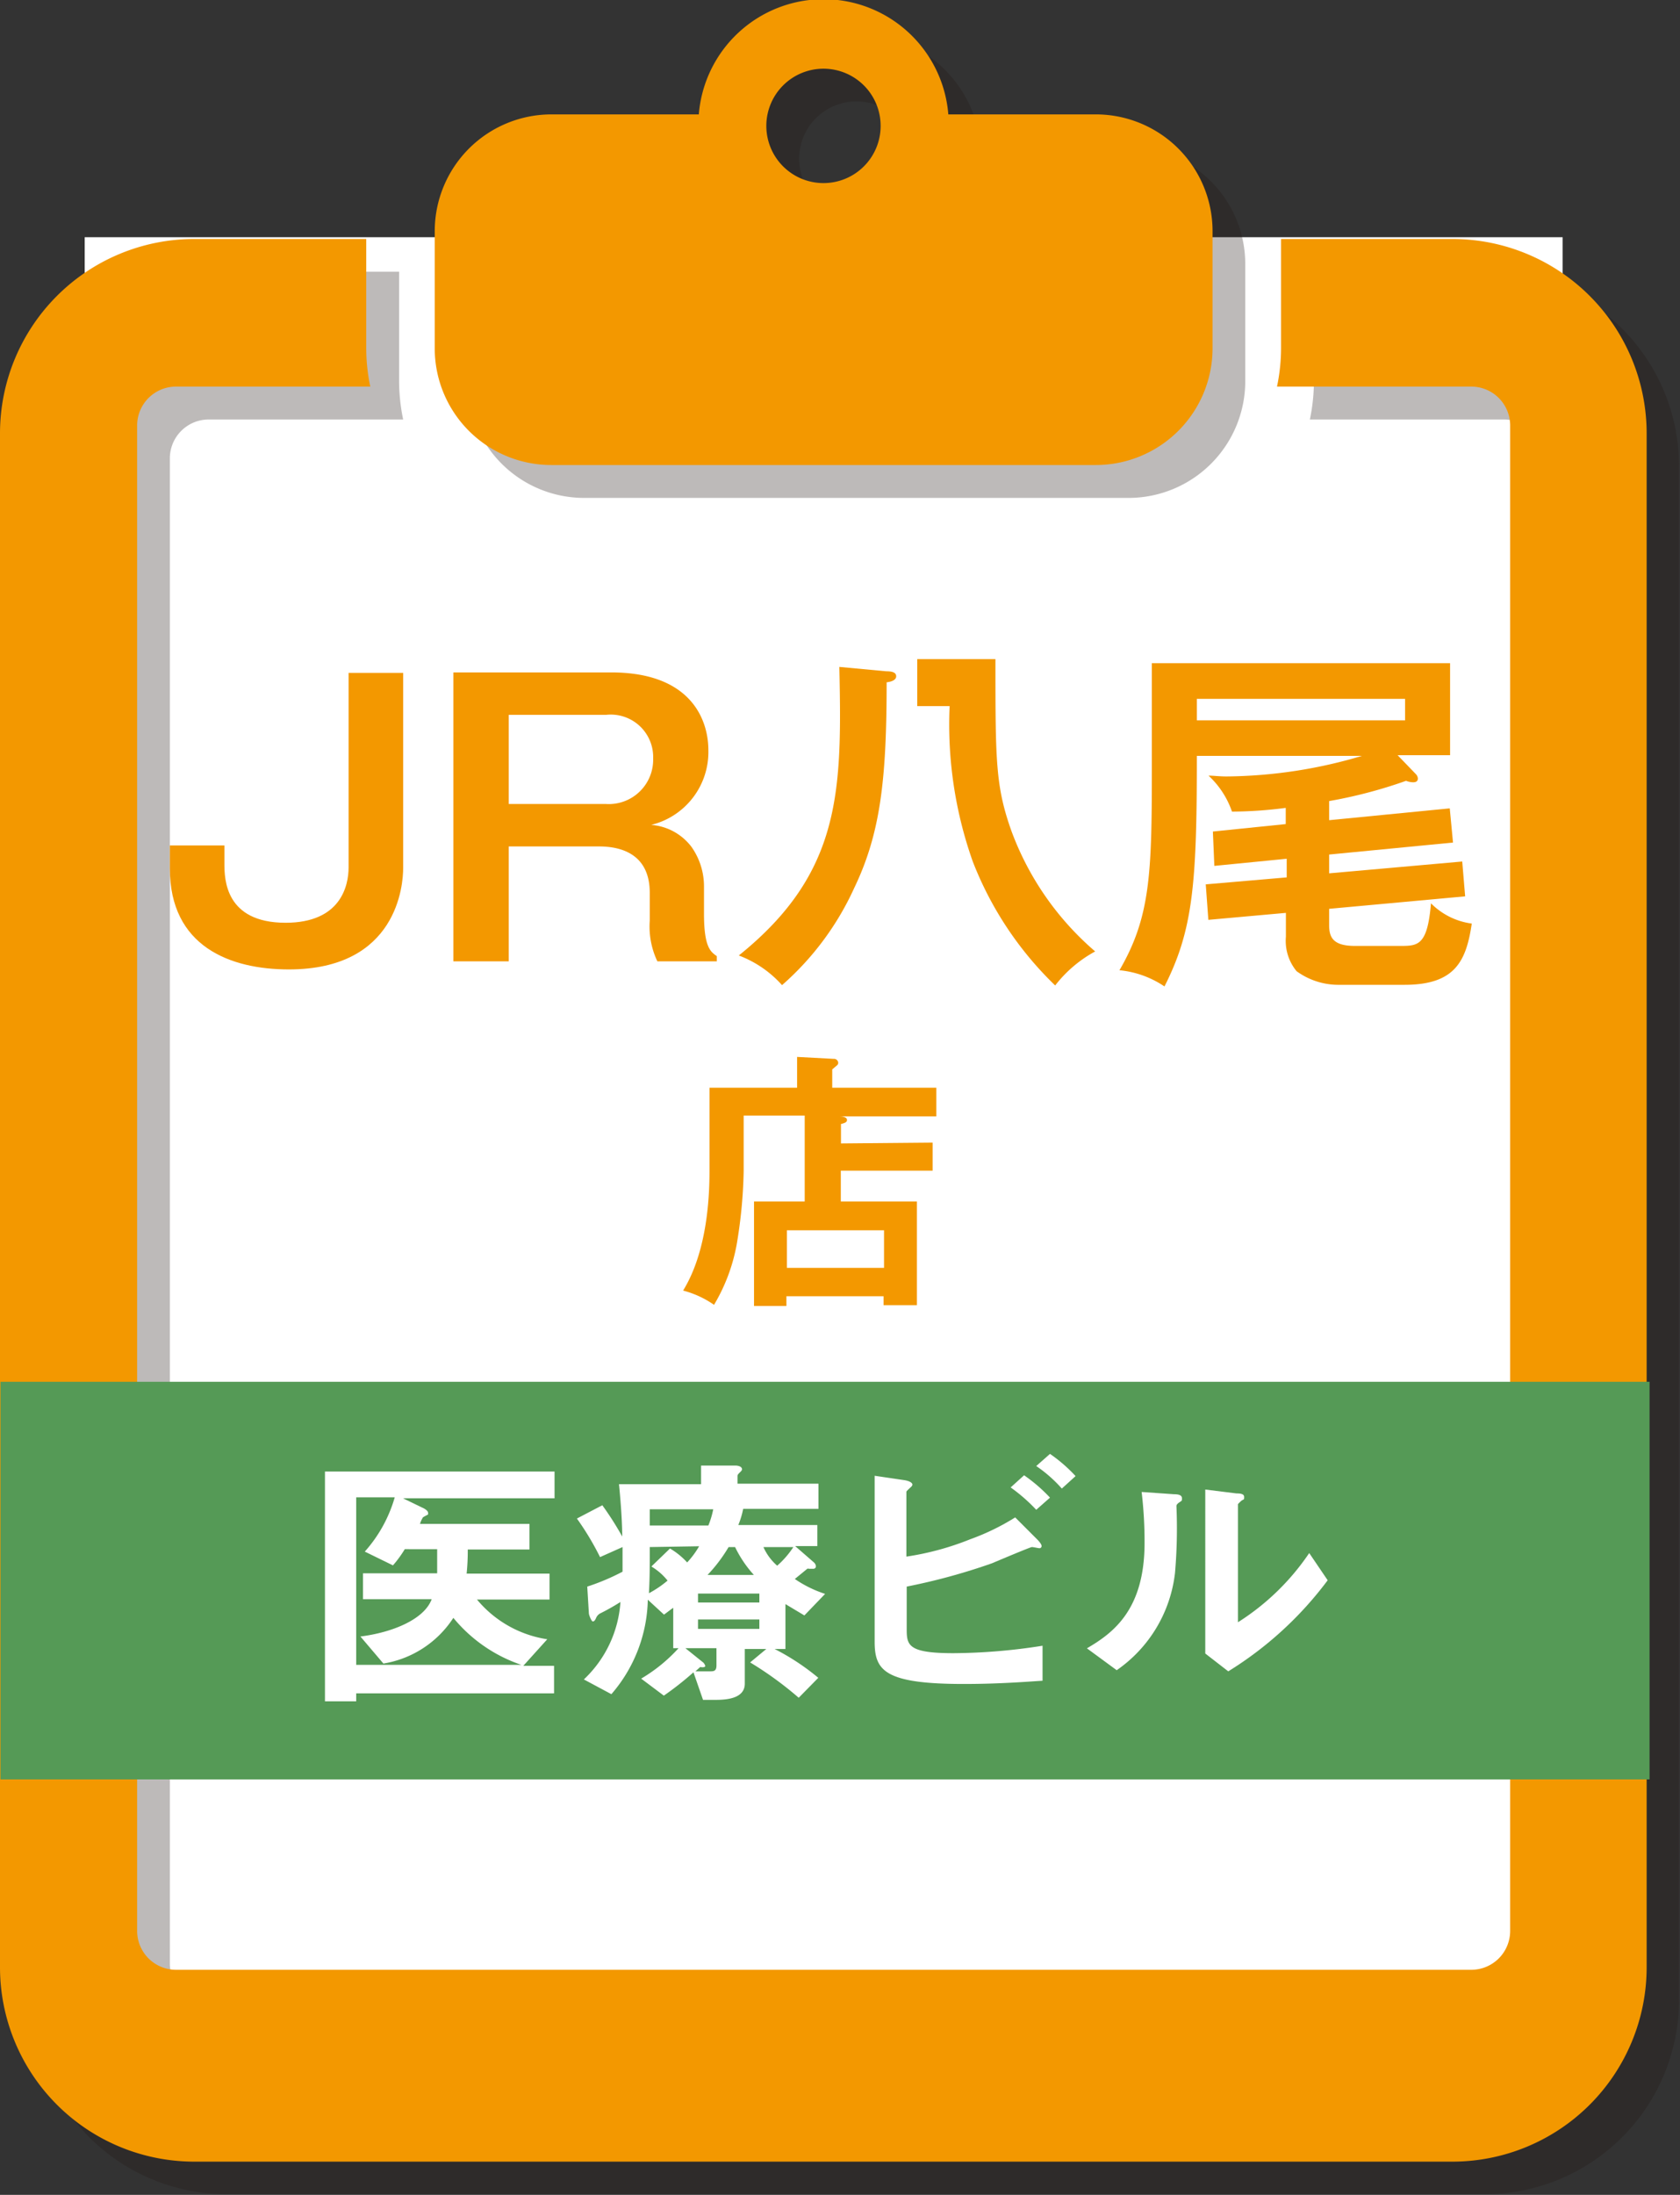
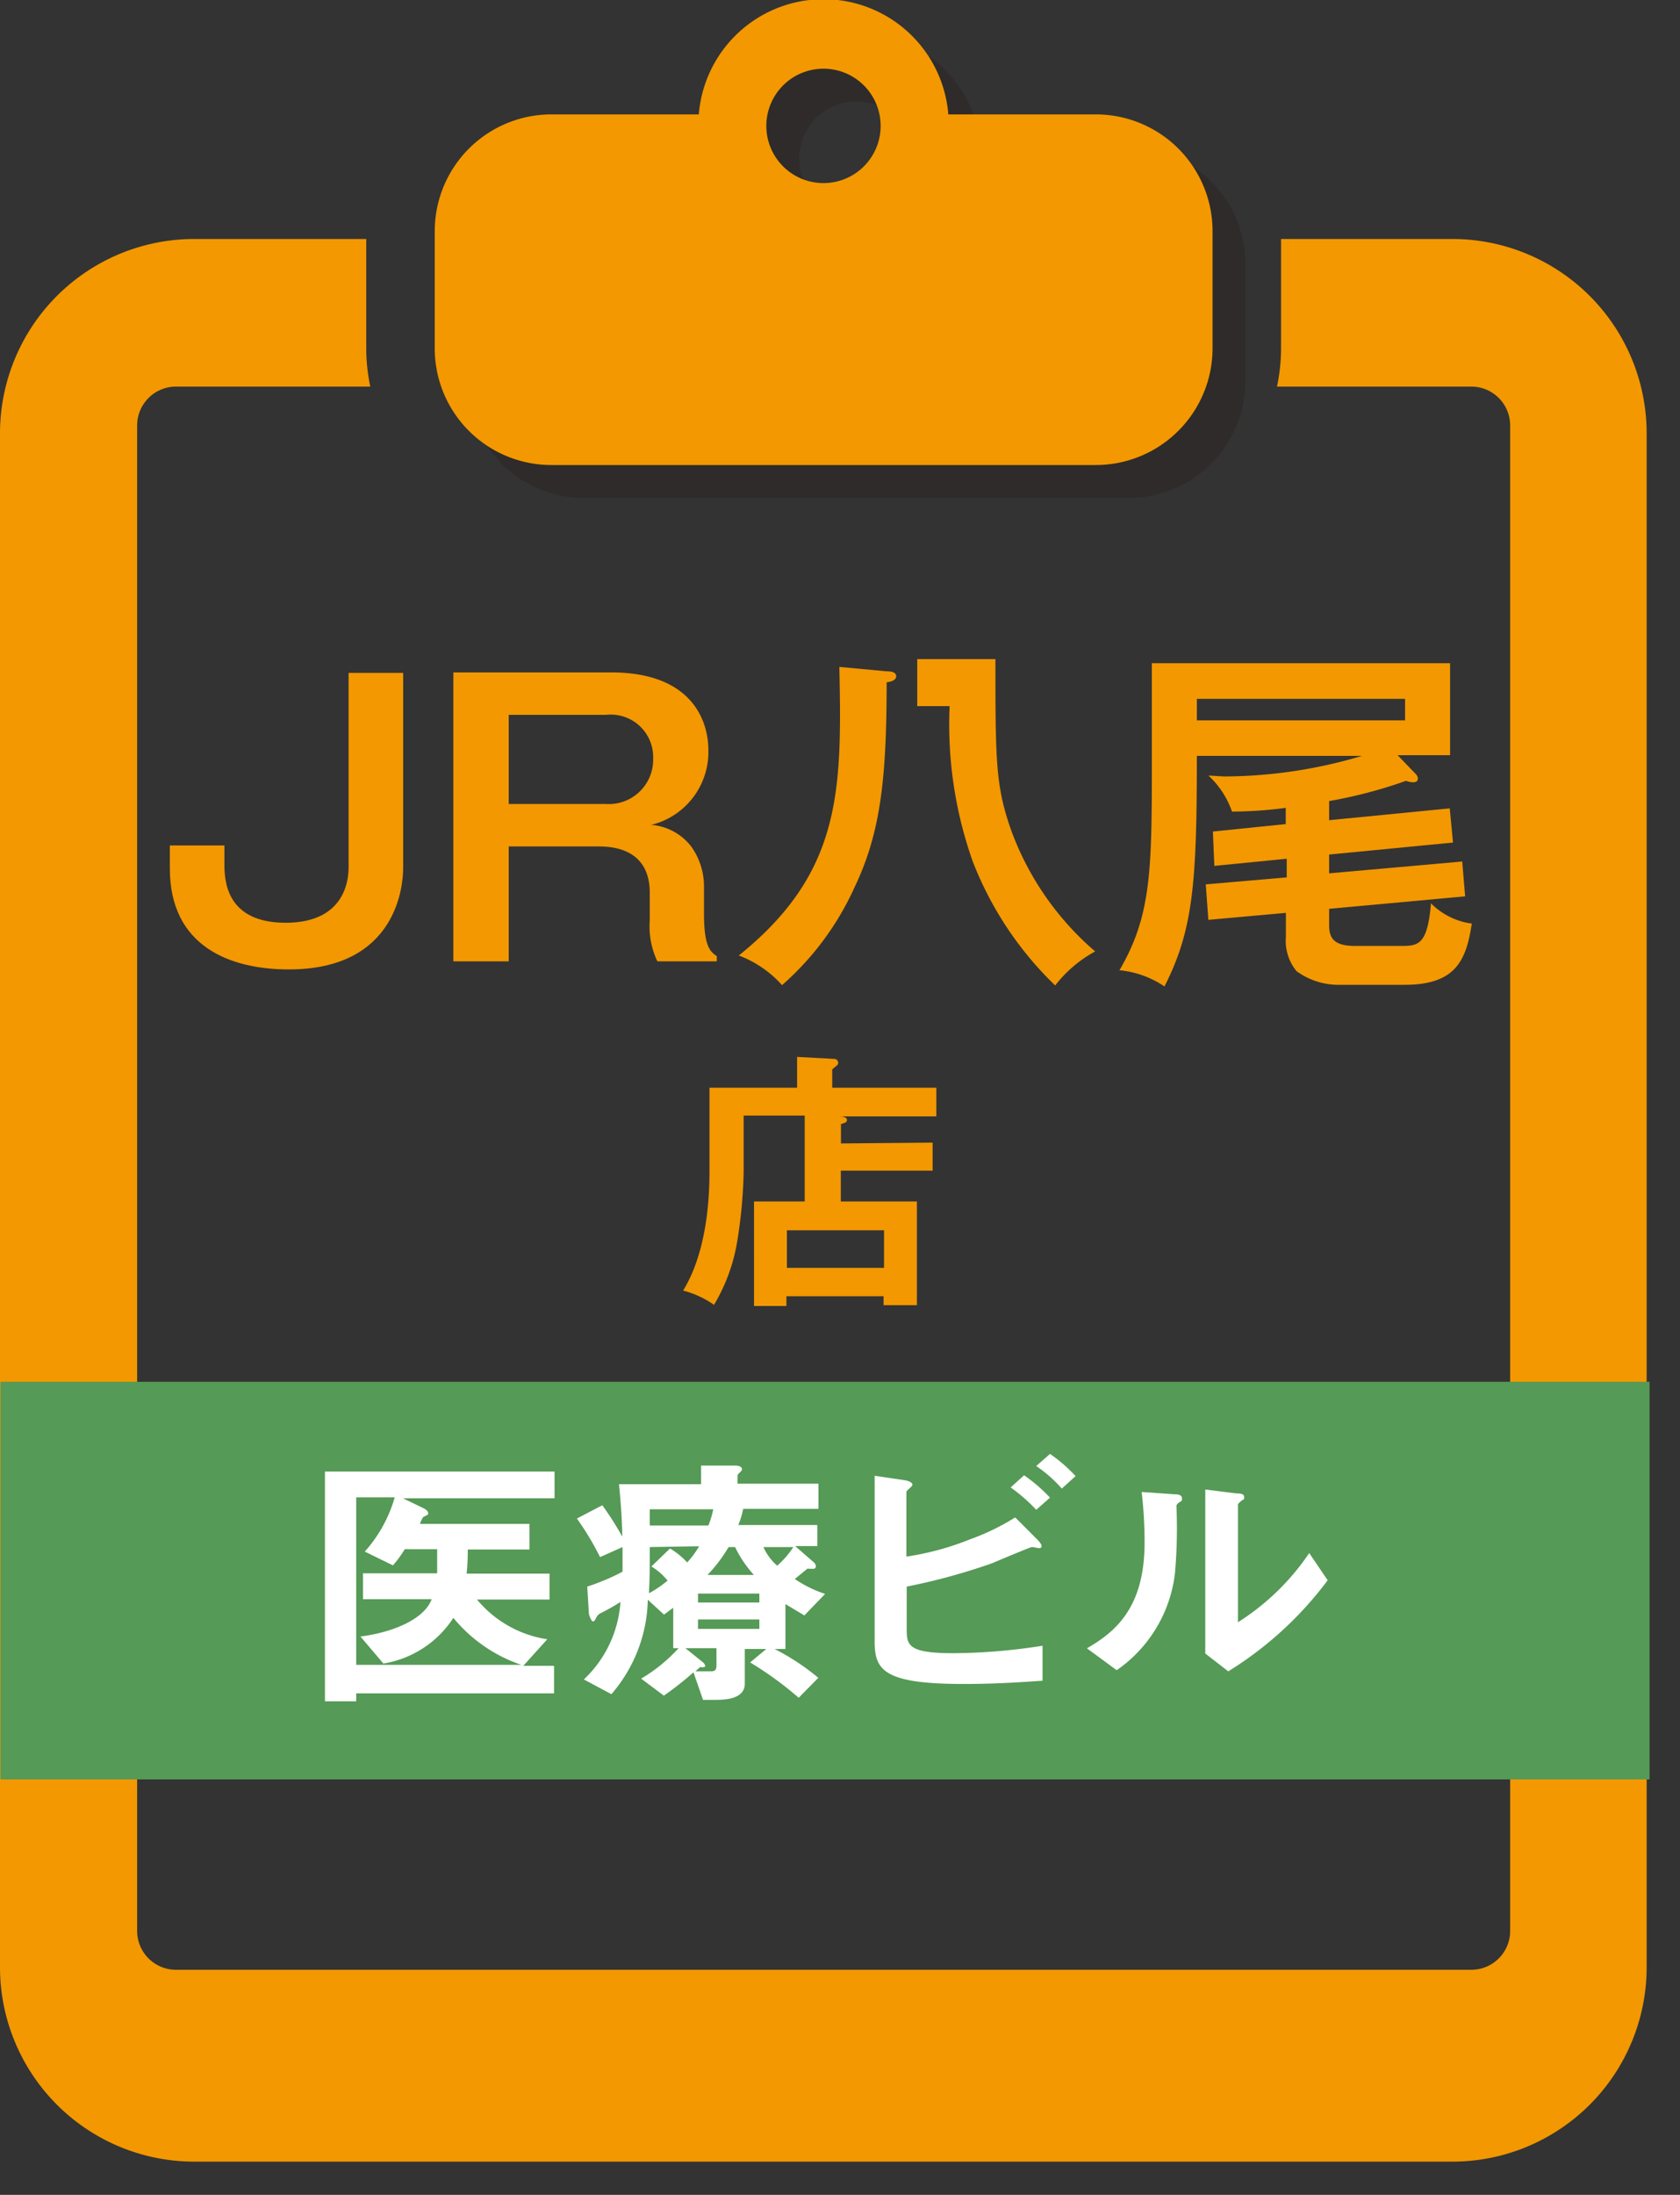
<svg xmlns="http://www.w3.org/2000/svg" width="103.76" height="135.46" viewBox="0 0 103.76 135.46">
  <rect x="0" y="0" width="103.76" height="135.46" fill="#333333" stroke="none" />
  <defs>
    <style>.a{isolation:isolate;}.b{fill:#fff;}.c{opacity:0.3;mix-blend-mode:multiply;}.d{fill:#231815;}.e{fill:#f39800;}.f{fill:#559a56;}</style>
  </defs>
  <title>アセット 5</title>
  <g class="a">
-     <rect class="b" x="5.23" y="14.64" width="91.28" height="110.34" />
    <g class="c">
-       <path class="d" d="M91.74,16.77H81.15v6.75a11.62,11.62,0,0,1-.25,2.37h12a2.4,2.4,0,0,1,2.4,2.4v92.9a2.4,2.4,0,0,1-2.4,2.4h-80a2.4,2.4,0,0,1-2.41-2.4V28.29a2.4,2.4,0,0,1,2.41-2.4h12a11.62,11.62,0,0,1-.25-2.37V16.77H14a12,12,0,0,0-12,12v94.65a12,12,0,0,0,12,12h77.7a12,12,0,0,0,12-12V28.79A12,12,0,0,0,91.74,16.77Z" />
      <path class="d" d="M36.08,30.73H69.7a7.21,7.21,0,0,0,7.21-7.21V16.3A7.21,7.21,0,0,0,69.7,9.09H60.59a7.73,7.73,0,0,0-15.4,0H36.08a7.21,7.21,0,0,0-7.21,7.21v7.22A7.21,7.21,0,0,0,36.08,30.73ZM52.89,6.26a3.54,3.54,0,1,1-3.53,3.53A3.53,3.53,0,0,1,52.89,6.26Z" />
    </g>
    <path class="e" d="M89.72,14.75H79.12v6.74a11.55,11.55,0,0,1-.25,2.37h12a2.4,2.4,0,0,1,2.4,2.41v92.89a2.4,2.4,0,0,1-2.4,2.41h-80a2.4,2.4,0,0,1-2.4-2.41V26.27a2.4,2.4,0,0,1,2.4-2.41h12a11.55,11.55,0,0,1-.25-2.37V14.75H12a12,12,0,0,0-12,12v94.66a12,12,0,0,0,12,12h77.7a12,12,0,0,0,12-12V26.76A12,12,0,0,0,89.72,14.75Z" />
    <path class="e" d="M34.06,28.7H67.68a7.21,7.21,0,0,0,7.21-7.21V14.27a7.21,7.21,0,0,0-7.21-7.21H58.57a7.73,7.73,0,0,0-15.41,0h-9.1a7.21,7.21,0,0,0-7.21,7.21v7.22A7.2,7.2,0,0,0,34.06,28.7ZM50.87,4.24a3.53,3.53,0,1,1-3.54,3.53A3.53,3.53,0,0,1,50.87,4.24Z" />
    <path class="e" d="M24.9,53.58c0,1-.34,6.25-7.06,6.25-3.62,0-7.35-1.41-7.35-6.23V52.18h3.37v1.13c0,.95.05,3.64,3.78,3.64,3.39,0,3.89-2.26,3.89-3.42v-12H24.9Z" />
    <path class="e" d="M37.75,41.5c5,0,6,3,6,4.79a4.63,4.63,0,0,1-3.53,4.62,3.45,3.45,0,0,1,2.49,1.36,4.23,4.23,0,0,1,.77,2.42v1.7c0,2.08.41,2.35.79,2.62v.32H40.6a5,5,0,0,1-.47-2.51V55.1c0-2.79-2.42-2.86-3.19-2.86H31.42v7.09H28V41.5Zm-6.33,2.62v5.5h6a2.74,2.74,0,0,0,2.92-2.81,2.62,2.62,0,0,0-2.92-2.69Z" />
    <path class="e" d="M54.74,41.43c.36,0,.61.07.61.31s-.32.34-.59.37c0,6-.38,9.32-2,12.69a17.71,17.71,0,0,1-4.46,6,6.78,6.78,0,0,0-2.67-1.83C52,53.85,52,48.78,51.84,41.16Zm6.74-.75c0,6.27,0,7.85,1,10.64a18,18,0,0,0,5.16,7.4,7.86,7.86,0,0,0-2.47,2.1,21.33,21.33,0,0,1-5.09-7.65,25.29,25.29,0,0,1-1.43-9.59h-2v-2.9Z" />
    <path class="e" d="M82.09,50.62l7.45-.73.2,2.11-7.65.74V53.9l8.22-.73.18,2.15-8.4.77v1c0,.75.23,1.29,1.59,1.29h2.78c1.11,0,1.7,0,1.92-2.63A4.34,4.34,0,0,0,90.9,57c-.34,2.28-1,3.78-4.15,3.78H82.61a4.39,4.39,0,0,1-2.53-.84,2.94,2.94,0,0,1-.66-2.13V56.34l-4.79.43-.16-2.19,5-.43V53L75,53.44l-.09-2.12,4.5-.46v-1a26.2,26.2,0,0,1-3.32.23,5.42,5.42,0,0,0-1.45-2.22c.34,0,.65.05,1.11.05a30,30,0,0,0,8.37-1.27H73.92c0,7.83-.22,10.73-2,14.23a6,6,0,0,0-2.78-1c1.9-3.26,2-5.93,2-12.33V40.93H89.56v5.68H86.32l1.11,1.15a.44.44,0,0,1,.14.28c0,.22-.18.24-.3.24a1.27,1.27,0,0,1-.43-.09,29.24,29.24,0,0,1-4.75,1.25Zm-8.17-7.49v1.33H86.78V43.13Z" />
    <path class="e" d="M57.6,70.52v1.73H51.93v1.9h4.7v6.4H54.57V80h-6v.6h-2V74.15h3.13v-5.3H45.93v3.43a29.81,29.81,0,0,1-.43,4.52,11.14,11.14,0,0,1-1.4,3.73,6,6,0,0,0-1.91-.88c1.63-2.64,1.63-6.42,1.63-7.52v-5h5.41V65.23l2.25.12a.26.26,0,0,1,.29.25.21.21,0,0,1-.1.17L51.4,66v1.13h6.43v1.77h-6c.35,0,.48.1.48.22s-.08.18-.37.25v1.2Zm-9,7.73h6V75.93h-6Z" />
    <rect class="f" x="0.03" y="85.28" width="101.85" height="24.54" />
    <path class="b" d="M24.89,92.47l1.3.63s.25.13.25.27a.54.54,0,0,1,0,.1s-.29.15-.32.18a1.68,1.68,0,0,0-.18.4h6.76v1.58H28.89a13.8,13.8,0,0,1-.07,1.49h5.12v1.6H29.46a7,7,0,0,0,4.34,2.45l-1.48,1.64h1.9v1.7H22V105H20.07V90.82H34.25v1.65ZM28,99.85a6.37,6.37,0,0,1-4.32,2.82L22.26,101c2-.25,3.95-1.07,4.4-2.3H22.42v-1.6H27c0-.55,0-1.05,0-1.49H25a7.08,7.08,0,0,1-.73,1l-1.74-.85a8.56,8.56,0,0,0,1.85-3.35H22v10.34H32.2A9.28,9.28,0,0,1,28,99.85Z" />
    <path class="b" d="M49.68,99.7,48.51,99v2.77h-.67a14.46,14.46,0,0,1,2.7,1.78l-1.21,1.23a21.76,21.76,0,0,0-3-2.18l1-.83H46v2.14c0,.9-1.08,1-1.77,1h-.81l-.59-1.7A19.1,19.1,0,0,1,41,104.65L39.6,103.6a9.93,9.93,0,0,0,2.31-1.88h-.33V99.23c-.15.1-.23.17-.57.42l-1-.92a9.17,9.17,0,0,1-2.25,5.83l-1.7-.91a7.22,7.22,0,0,0,2.26-4.78,13.63,13.63,0,0,1-1.26.71.57.57,0,0,0-.25.29c-.07.15-.12.2-.2.2s-.24-.4-.24-.5l-.1-1.65A13.68,13.68,0,0,0,38.45,97V95.48l-1.39.62a17.23,17.23,0,0,0-1.43-2.38l1.57-.82a19.08,19.08,0,0,1,1.23,1.93c0-.75-.07-1.93-.2-3.23H43.3V90.45l2.13,0s.4,0,.4.24c0,0,0,.06-.13.18s-.15.17-.15.22v.48h5v1.55H45.9a5.3,5.3,0,0,1-.3,1h4.88v1.3H49.11l1.15,1a.36.36,0,0,1,.13.23.15.15,0,0,1-.16.17l-.27,0a.13.13,0,0,0-.1,0l-.77.63a7.23,7.23,0,0,0,1.87.92Zm-9.55-4.22c0,1.47,0,1.82-.05,2.85a6.64,6.64,0,0,0,1.15-.78,3.68,3.68,0,0,0-1-.87l1.15-1.11a4.5,4.5,0,0,1,1.06.86,5.5,5.5,0,0,0,.74-1Zm0-2.33v1h3.62a5.4,5.4,0,0,0,.3-1Zm4.12,8.57H42.33l1.12.9a.62.62,0,0,1,.11.19c0,.12-.26.09-.31.07l-.3.27c.25,0,.71,0,.95,0s.35-.07.35-.37Zm2.65-3.37H43.11v.55H46.9Zm0,1.6H43.11v.58H46.9Zm-1.5-4.47H45A9.5,9.5,0,0,1,43.7,97.2h2.86A7.19,7.19,0,0,1,45.4,95.48Zm1.75,0A3.31,3.31,0,0,0,48,96.63a5.59,5.59,0,0,0,1-1.15Z" />
    <path class="b" d="M59.53,103.93c-4.9,0-5.51-.83-5.51-2.61V91.08l1.83.27c.33.05.5.17.5.27s-.1.16-.17.23-.2.18-.2.22v4A17.39,17.39,0,0,0,59.92,95a14.41,14.41,0,0,0,2.78-1.35l1.38,1.38s.25.25.25.38a.13.13,0,0,1-.15.14c-.05,0-.36-.07-.45-.07s-2.06.83-2.46,1A37.94,37.94,0,0,1,56,97.92v2.63c0,1,.1,1.48,2.89,1.48a36.3,36.3,0,0,0,5.5-.46v2.16C63.57,103.78,61.77,103.93,59.53,103.93ZM64,93.18a10.49,10.49,0,0,0-1.58-1.38l.83-.75a9.88,9.88,0,0,1,1.6,1.38Zm1.58-1.31A8.38,8.38,0,0,0,64,90.48l.85-.75a9.48,9.48,0,0,1,1.58,1.37Z" />
    <path class="b" d="M72.77,92.77c-.11.1-.11.13-.11.21a31.9,31.9,0,0,1-.09,4.1,8.47,8.47,0,0,1-3.6,6l-1.84-1.35c1.59-.93,3.56-2.35,3.56-6.5a26,26,0,0,0-.18-3.15l2,.14c.3,0,.49.06.49.25S73,92.6,72.77,92.77Zm3.09,10.38-1.42-1.1V91.93l1.93.24c.15,0,.47,0,.47.21s0,.12-.18.25c0,0-.2.19-.2.2v7.29a14.94,14.94,0,0,0,4.4-4.27L82,97.53A22.2,22.2,0,0,1,75.86,103.15Z" />
  </g>
</svg>